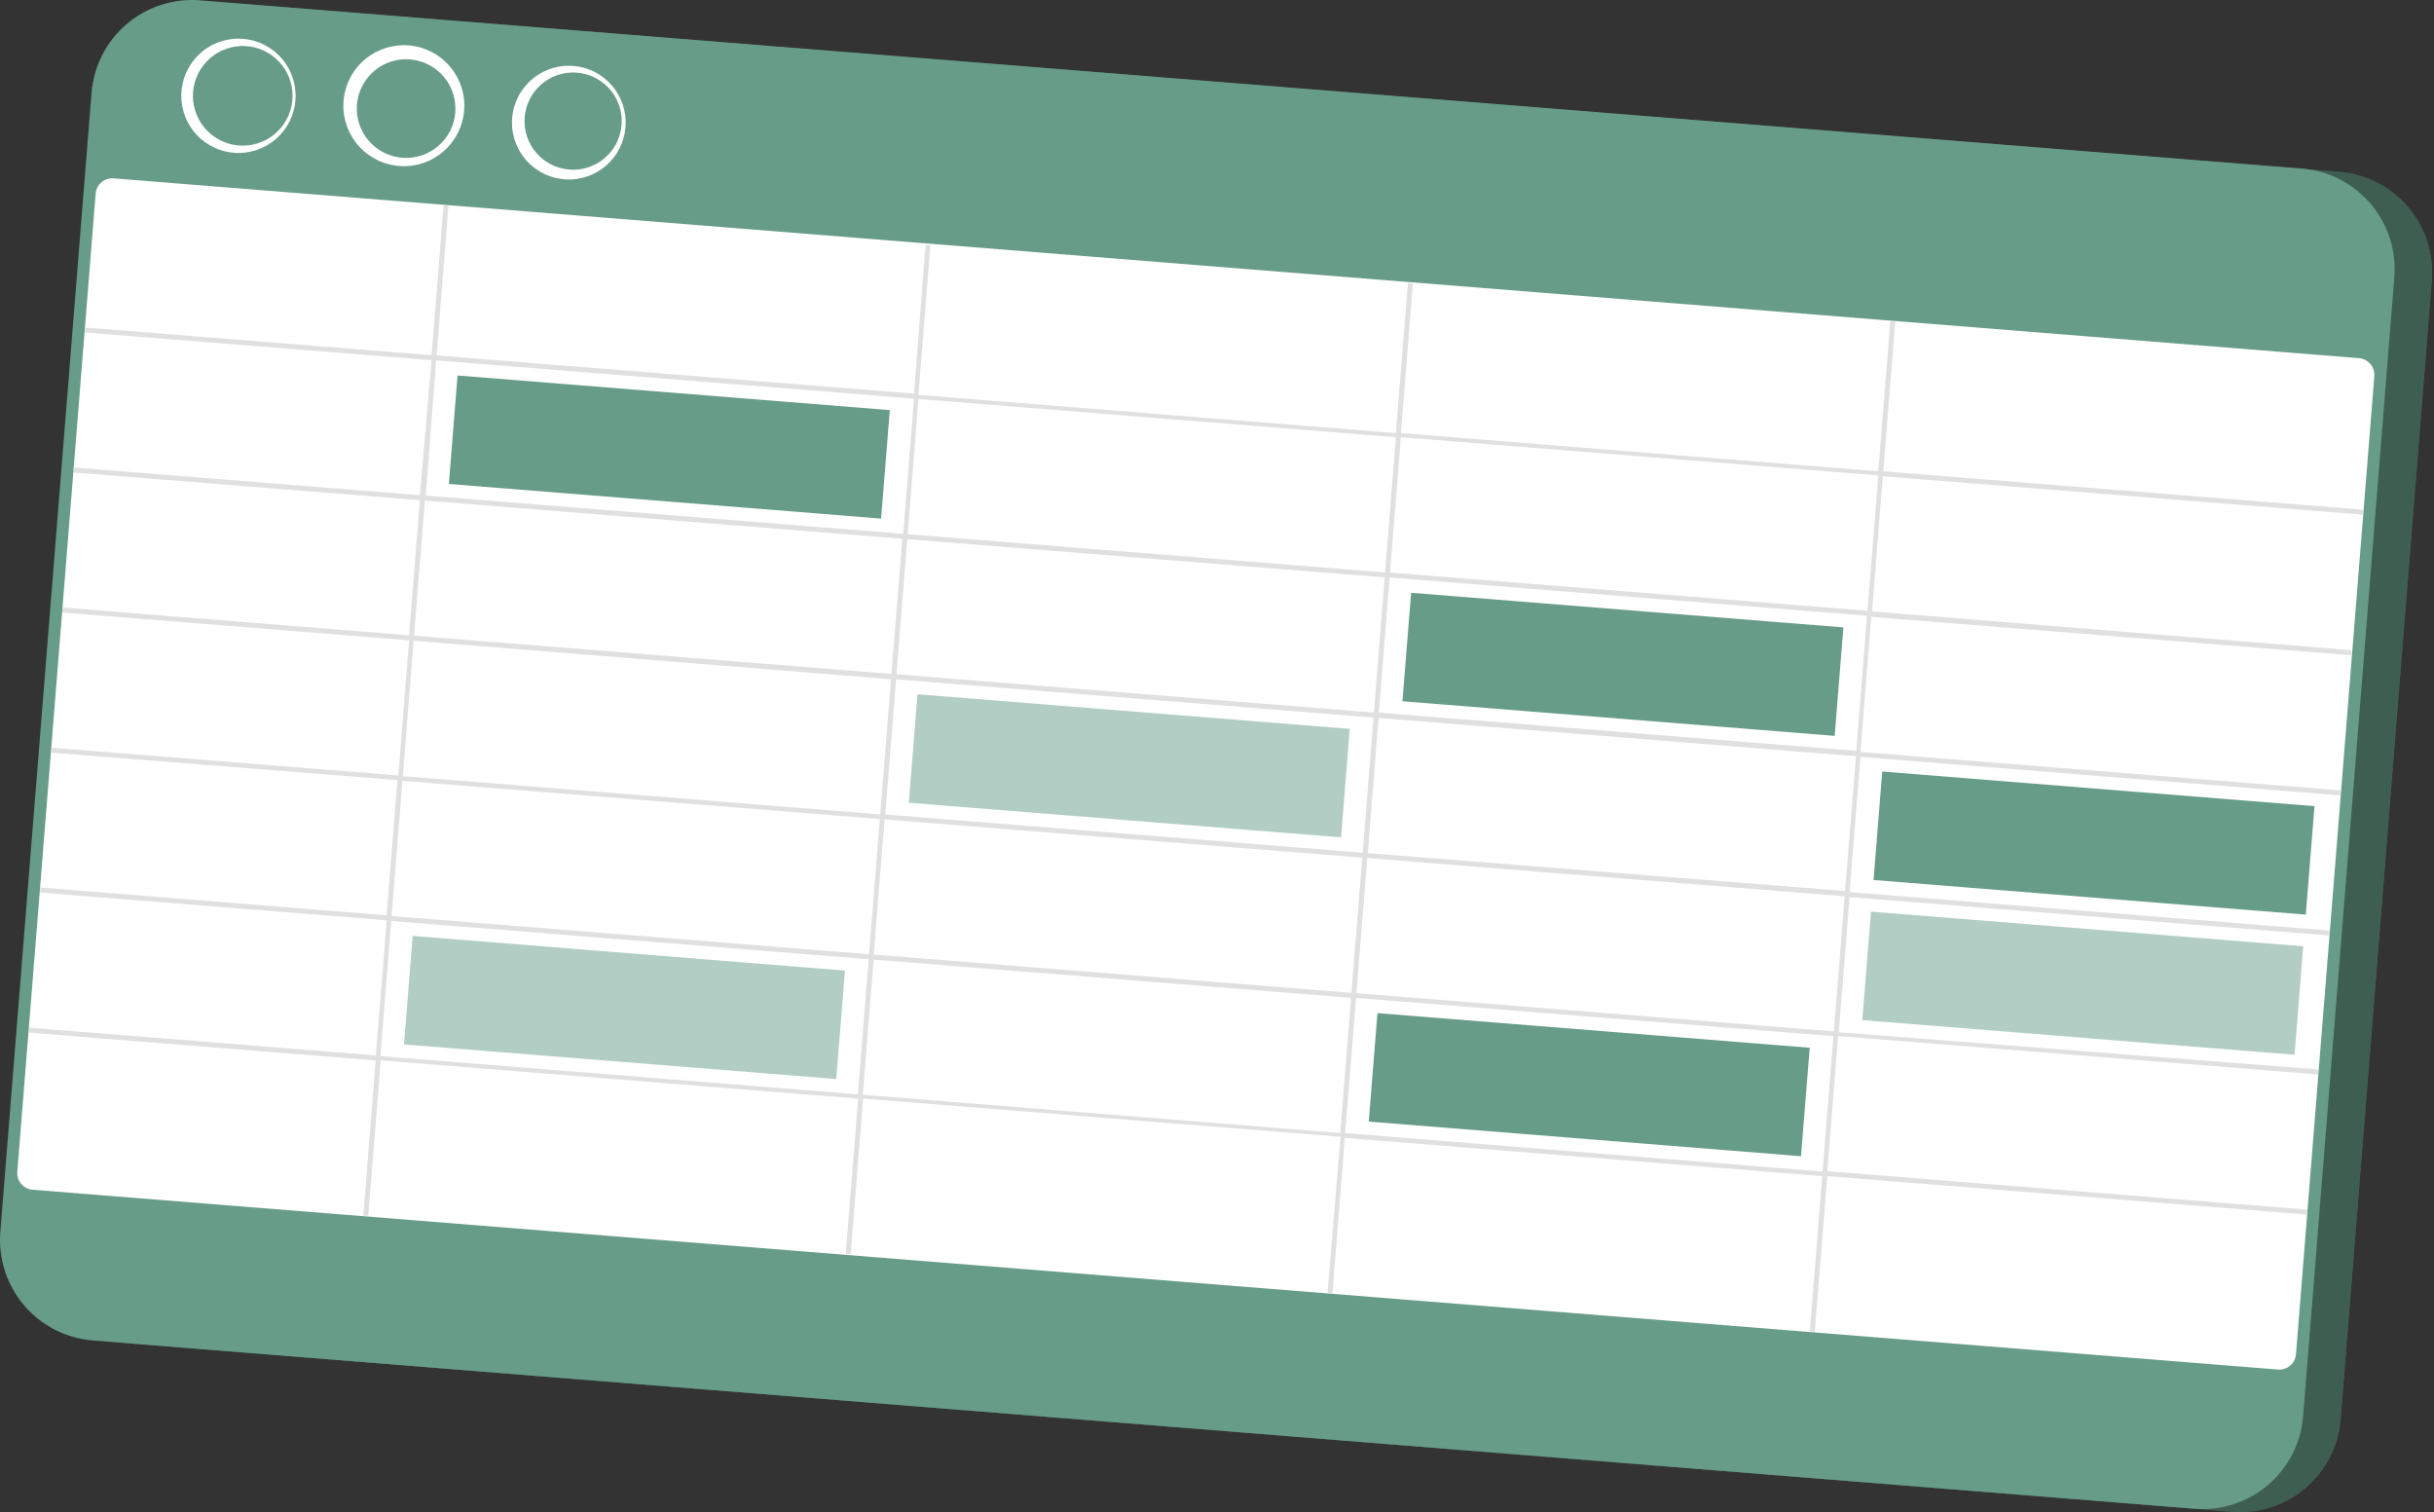
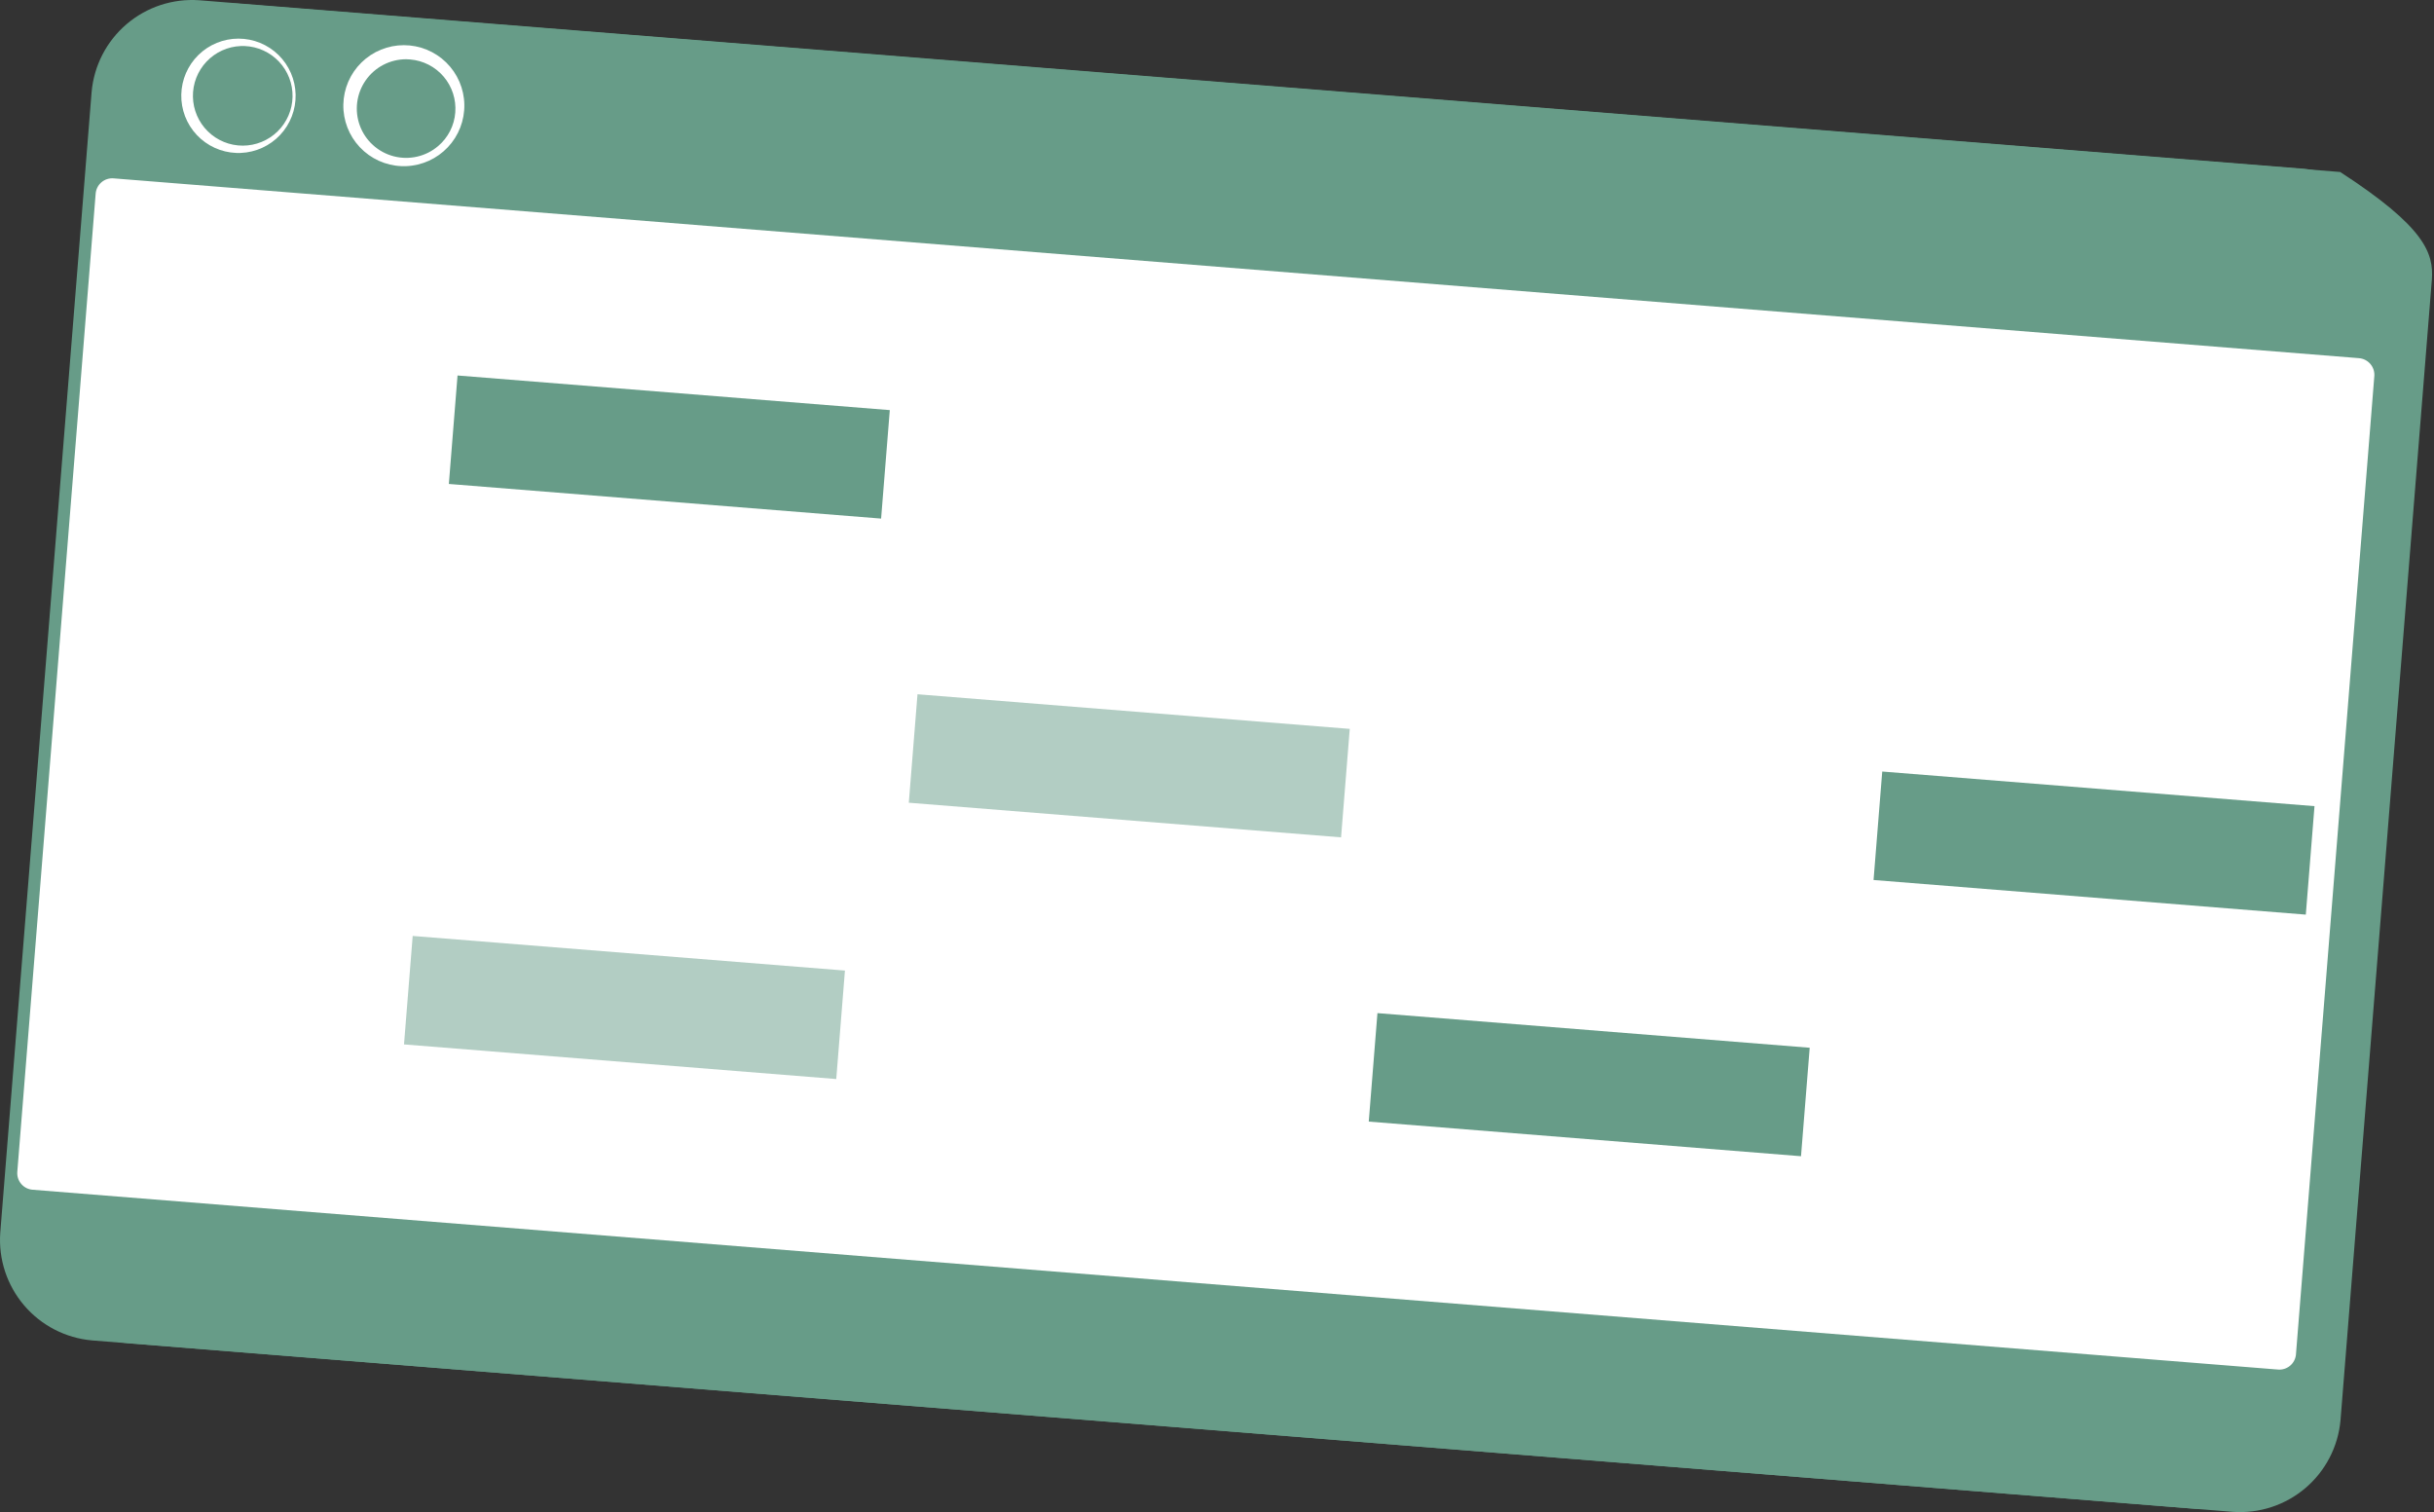
<svg xmlns="http://www.w3.org/2000/svg" width="631" height="392" viewBox="0 0 631 392" fill="none">
  <rect x="0" y="0" width="631" height="392" fill="#333333" stroke="none" />
-   <path d="M578.864 391.934L33.53 348.247C26.687 347.68 20.347 344.428 15.894 339.202C11.441 333.975 9.238 327.198 9.765 320.352L33.452 24.613C34.032 17.782 37.29 11.457 42.516 7.019C47.742 2.582 54.512 0.392 61.347 0.927L606.681 44.587C613.508 45.194 619.824 48.457 624.268 53.674C628.713 58.892 630.931 65.646 630.445 72.483L606.759 368.247C606.133 375.06 602.862 381.357 597.646 385.785C592.431 390.213 585.688 392.421 578.864 391.934Z" fill="#679C88" />
-   <path opacity="0.4" d="M578.864 391.934L33.53 348.247C26.687 347.68 20.347 344.428 15.894 339.202C11.441 333.975 9.238 327.198 9.765 320.352L33.452 24.613C34.032 17.782 37.29 11.457 42.516 7.019C47.742 2.582 54.512 0.392 61.347 0.927L606.681 44.587C613.508 45.194 619.824 48.457 624.268 53.674C628.713 58.892 630.931 65.646 630.445 72.483L606.759 368.247C606.133 375.06 602.862 381.357 597.646 385.785C592.431 390.213 585.688 392.421 578.864 391.934Z" fill="black" />
+   <path d="M578.864 391.934L33.53 348.247C26.687 347.68 20.347 344.428 15.894 339.202C11.441 333.975 9.238 327.198 9.765 320.352L33.452 24.613C34.032 17.782 37.29 11.457 42.516 7.019C47.742 2.582 54.512 0.392 61.347 0.927L606.681 44.587C628.713 58.892 630.931 65.646 630.445 72.483L606.759 368.247C606.133 375.06 602.862 381.357 597.646 385.785C592.431 390.213 585.688 392.421 578.864 391.934Z" fill="#679C88" />
  <path d="M569.164 391.151L23.831 347.491C17.003 346.884 10.688 343.621 6.243 338.404C1.798 333.186 -0.42 326.432 0.066 319.595L23.752 23.831C24.359 17.003 27.622 10.688 32.839 6.243C38.057 1.798 44.811 -0.42 51.648 0.066L596.981 43.726C603.789 44.333 610.088 47.581 614.53 52.776C618.972 57.97 621.203 64.698 620.746 71.517L597.059 367.282C596.479 374.128 593.227 380.47 588.006 384.937C582.786 389.403 576.017 391.636 569.164 391.151Z" fill="#679C88" />
  <path d="M590.549 355.047L8.458 308.433C7.317 308.346 6.258 307.81 5.513 306.942C4.768 306.074 4.398 304.946 4.484 303.805L24.798 50.211C24.885 49.07 25.421 48.011 26.289 47.265C27.156 46.52 28.285 46.15 29.425 46.237L611.543 92.851C612.123 92.897 612.689 93.058 613.205 93.327C613.722 93.595 614.179 93.965 614.55 94.414C614.921 94.862 615.197 95.381 615.363 95.939C615.53 96.497 615.582 97.083 615.517 97.662L595.203 351.256C595.071 352.369 594.512 353.386 593.644 354.094C592.775 354.801 591.666 355.143 590.549 355.047Z" fill="white" />
  <path d="M62.419 39.648C62.018 39.675 61.617 39.675 61.216 39.648C57.34 39.491 53.68 37.821 51.021 34.995C48.363 32.17 46.918 28.415 46.997 24.537C47.076 20.658 48.672 16.965 51.442 14.25C54.213 11.534 57.938 10.014 61.817 10.014C65.697 10.014 69.421 11.534 72.192 14.25C74.963 16.965 76.559 20.658 76.638 24.537C76.716 28.415 75.272 32.17 72.613 34.995C69.955 37.821 66.295 39.491 62.419 39.648ZM62.419 11.936C59.04 12.07 55.849 13.523 53.53 15.983C51.211 18.444 49.949 21.716 50.016 25.096C50.083 28.477 51.472 31.696 53.887 34.063C56.301 36.43 59.547 37.756 62.928 37.756C66.31 37.756 69.556 36.43 71.97 34.063C74.385 31.696 75.774 28.477 75.841 25.096C75.908 21.716 74.646 18.444 72.327 15.983C70.008 13.523 66.817 12.07 63.438 11.936H62.419Z" fill="white" />
  <path d="M105.295 43.073H104.092C99.987 42.916 96.107 41.154 93.287 38.167C90.467 35.179 88.931 31.205 89.01 27.098C89.089 22.99 90.776 19.078 93.708 16.201C96.641 13.324 100.585 11.712 104.693 11.712C108.802 11.712 112.746 13.324 115.678 16.201C118.611 19.078 120.298 22.99 120.377 27.098C120.456 31.205 118.92 35.179 116.1 38.167C113.279 41.154 109.4 42.916 105.295 43.073ZM105.295 15.361C103.235 15.359 101.205 15.855 99.378 16.807C97.551 17.759 95.981 19.138 94.802 20.827C93.622 22.517 92.869 24.466 92.605 26.509C92.342 28.552 92.576 30.629 93.287 32.562C93.999 34.495 95.168 36.228 96.693 37.612C98.219 38.996 100.056 39.992 102.049 40.513C104.042 41.034 106.132 41.066 108.14 40.606C110.148 40.146 112.015 39.208 113.582 37.87C114.863 36.786 115.916 35.459 116.679 33.964C117.442 32.469 117.9 30.838 118.027 29.165C118.294 25.788 117.211 22.444 115.015 19.866C112.819 17.288 109.69 15.686 106.314 15.413L105.295 15.361Z" fill="white" />
-   <path d="M148.066 46.523H146.863C143.008 46.366 139.368 44.703 136.724 41.893C134.081 39.082 132.644 35.347 132.723 31.489C132.801 27.632 134.389 23.958 137.145 21.258C139.901 18.558 143.606 17.045 147.465 17.045C151.323 17.045 155.028 18.558 157.784 21.258C160.54 23.958 162.128 27.632 162.207 31.489C162.285 35.347 160.849 39.082 158.205 41.893C155.561 44.703 151.921 46.366 148.066 46.523ZM148.066 18.811C144.771 18.944 141.659 20.364 139.399 22.765C137.139 25.167 135.91 28.359 135.977 31.656C136.044 34.954 137.401 38.093 139.756 40.402C142.111 42.71 145.278 44.003 148.576 44.003C151.874 44.003 155.04 42.71 157.396 40.402C159.751 38.093 161.108 34.954 161.175 31.656C161.241 28.359 160.013 25.167 157.753 22.765C155.492 20.364 152.381 18.944 149.086 18.811H148.066Z" fill="white" />
  <path d="M228.421 134.44L230.674 106.321L118.614 97.344L116.362 125.463L228.421 134.44Z" fill="#679C88" />
-   <path d="M475.634 190.772L477.886 162.653L365.827 153.676L363.574 181.795L475.634 190.772Z" fill="#679C88" />
  <path opacity="0.5" d="M347.662 217.079L349.915 188.96L237.855 179.983L235.603 208.102L347.662 217.079Z" fill="#679C88" />
  <path opacity="0.5" d="M216.794 279.735L219.047 251.616L106.987 242.639L104.735 270.758L216.794 279.735Z" fill="#679C88" />
  <path d="M597.767 237.111L600.02 208.992L487.96 200.015L485.708 228.134L597.767 237.111Z" fill="#679C88" />
-   <path opacity="0.5" d="M594.847 273.437L597.1 245.318L485.04 236.341L482.788 264.46L594.847 273.437Z" fill="#679C88" />
  <path d="M466.901 299.744L469.154 271.624L357.095 262.648L354.842 290.767L466.901 299.744Z" fill="#679C88" />
-   <path d="M612.641 133.426V132.145L488.223 122.184L491.334 83.308H490.053L486.942 122.184L363.177 112.275L366.288 73.4H364.981L361.87 112.275L238.105 102.367L241.216 63.491H239.935L236.955 102.053L113.19 92.145L116.275 53.217H114.994L111.883 92.092L22.027 84.903V86.184L111.883 93.373L108.85 128.38L19.125 121.19V122.498L108.85 129.661L106.053 164.694L16.197 157.504V158.785L106.053 166.001L103.256 201.034L13.399 193.844V195.125L103.046 202.236L100.223 237.295L10.393 230.079V231.386L100.249 238.576L97.426 273.609L7.569 266.419V267.7L97.399 274.916L94.184 315.203H95.465L98.707 274.89L222.471 284.824L219.23 325.112H220.537L223.752 284.798L347.517 294.707L344.145 335.308H345.426L348.641 294.994L472.406 304.903L469.19 345.217H470.471L473.713 304.903L598.105 314.864V313.583L473.713 303.622L476.511 268.589L600.929 278.55V277.243L476.694 267.596L479.491 232.563L603.909 242.524V241.243L479.491 231.282L482.315 196.223L606.707 206.184V204.903L482.315 194.942L485.112 159.909L609.53 169.87V168.563L485.321 158.498L488.118 123.465L612.641 133.426ZM361.87 113.347L359.073 148.406L235.308 138.498L238.105 103.439L361.87 113.347ZM229.504 211.151L232.301 176.118L356.066 186.027L353.269 221.06L229.504 211.151ZM353.164 222.341L350.341 257.4L226.497 247.465L229.321 212.432L353.164 222.341ZM232.406 174.811L235.203 139.779L358.968 149.687L356.171 184.72L232.406 174.811ZM113.06 93.426L236.955 103.334L234.158 138.393L110.393 128.484L113.06 93.426ZM110.158 129.766L233.922 139.674L231.099 174.707L107.334 164.798L110.158 129.766ZM107.23 166.105L230.994 176.092L228.197 211.125L104.432 201.216L107.23 166.105ZM104.328 202.419L228.092 212.328L225.295 247.386L101.53 237.478L104.328 202.419ZM98.628 273.792L101.426 238.759L225.19 248.668L222.393 283.7L98.628 273.792ZM223.674 283.805L226.497 248.772L350.262 258.681L347.439 293.739L223.674 283.805ZM472.484 303.726L348.72 293.739L351.543 258.707L475.308 268.615L472.484 303.726ZM475.413 267.386L351.648 257.478L354.445 222.445L478.21 232.354L475.413 267.386ZM478.314 230.994L354.602 221.164L357.399 186.132L481.164 196.04L478.314 230.994ZM481.216 194.654L357.452 184.746L360.249 149.713L484.014 159.622L481.216 194.654ZM484.118 158.341L360.354 148.432L363.177 113.347L486.942 123.256L484.118 158.341Z" fill="#E0E0E0" />
</svg>